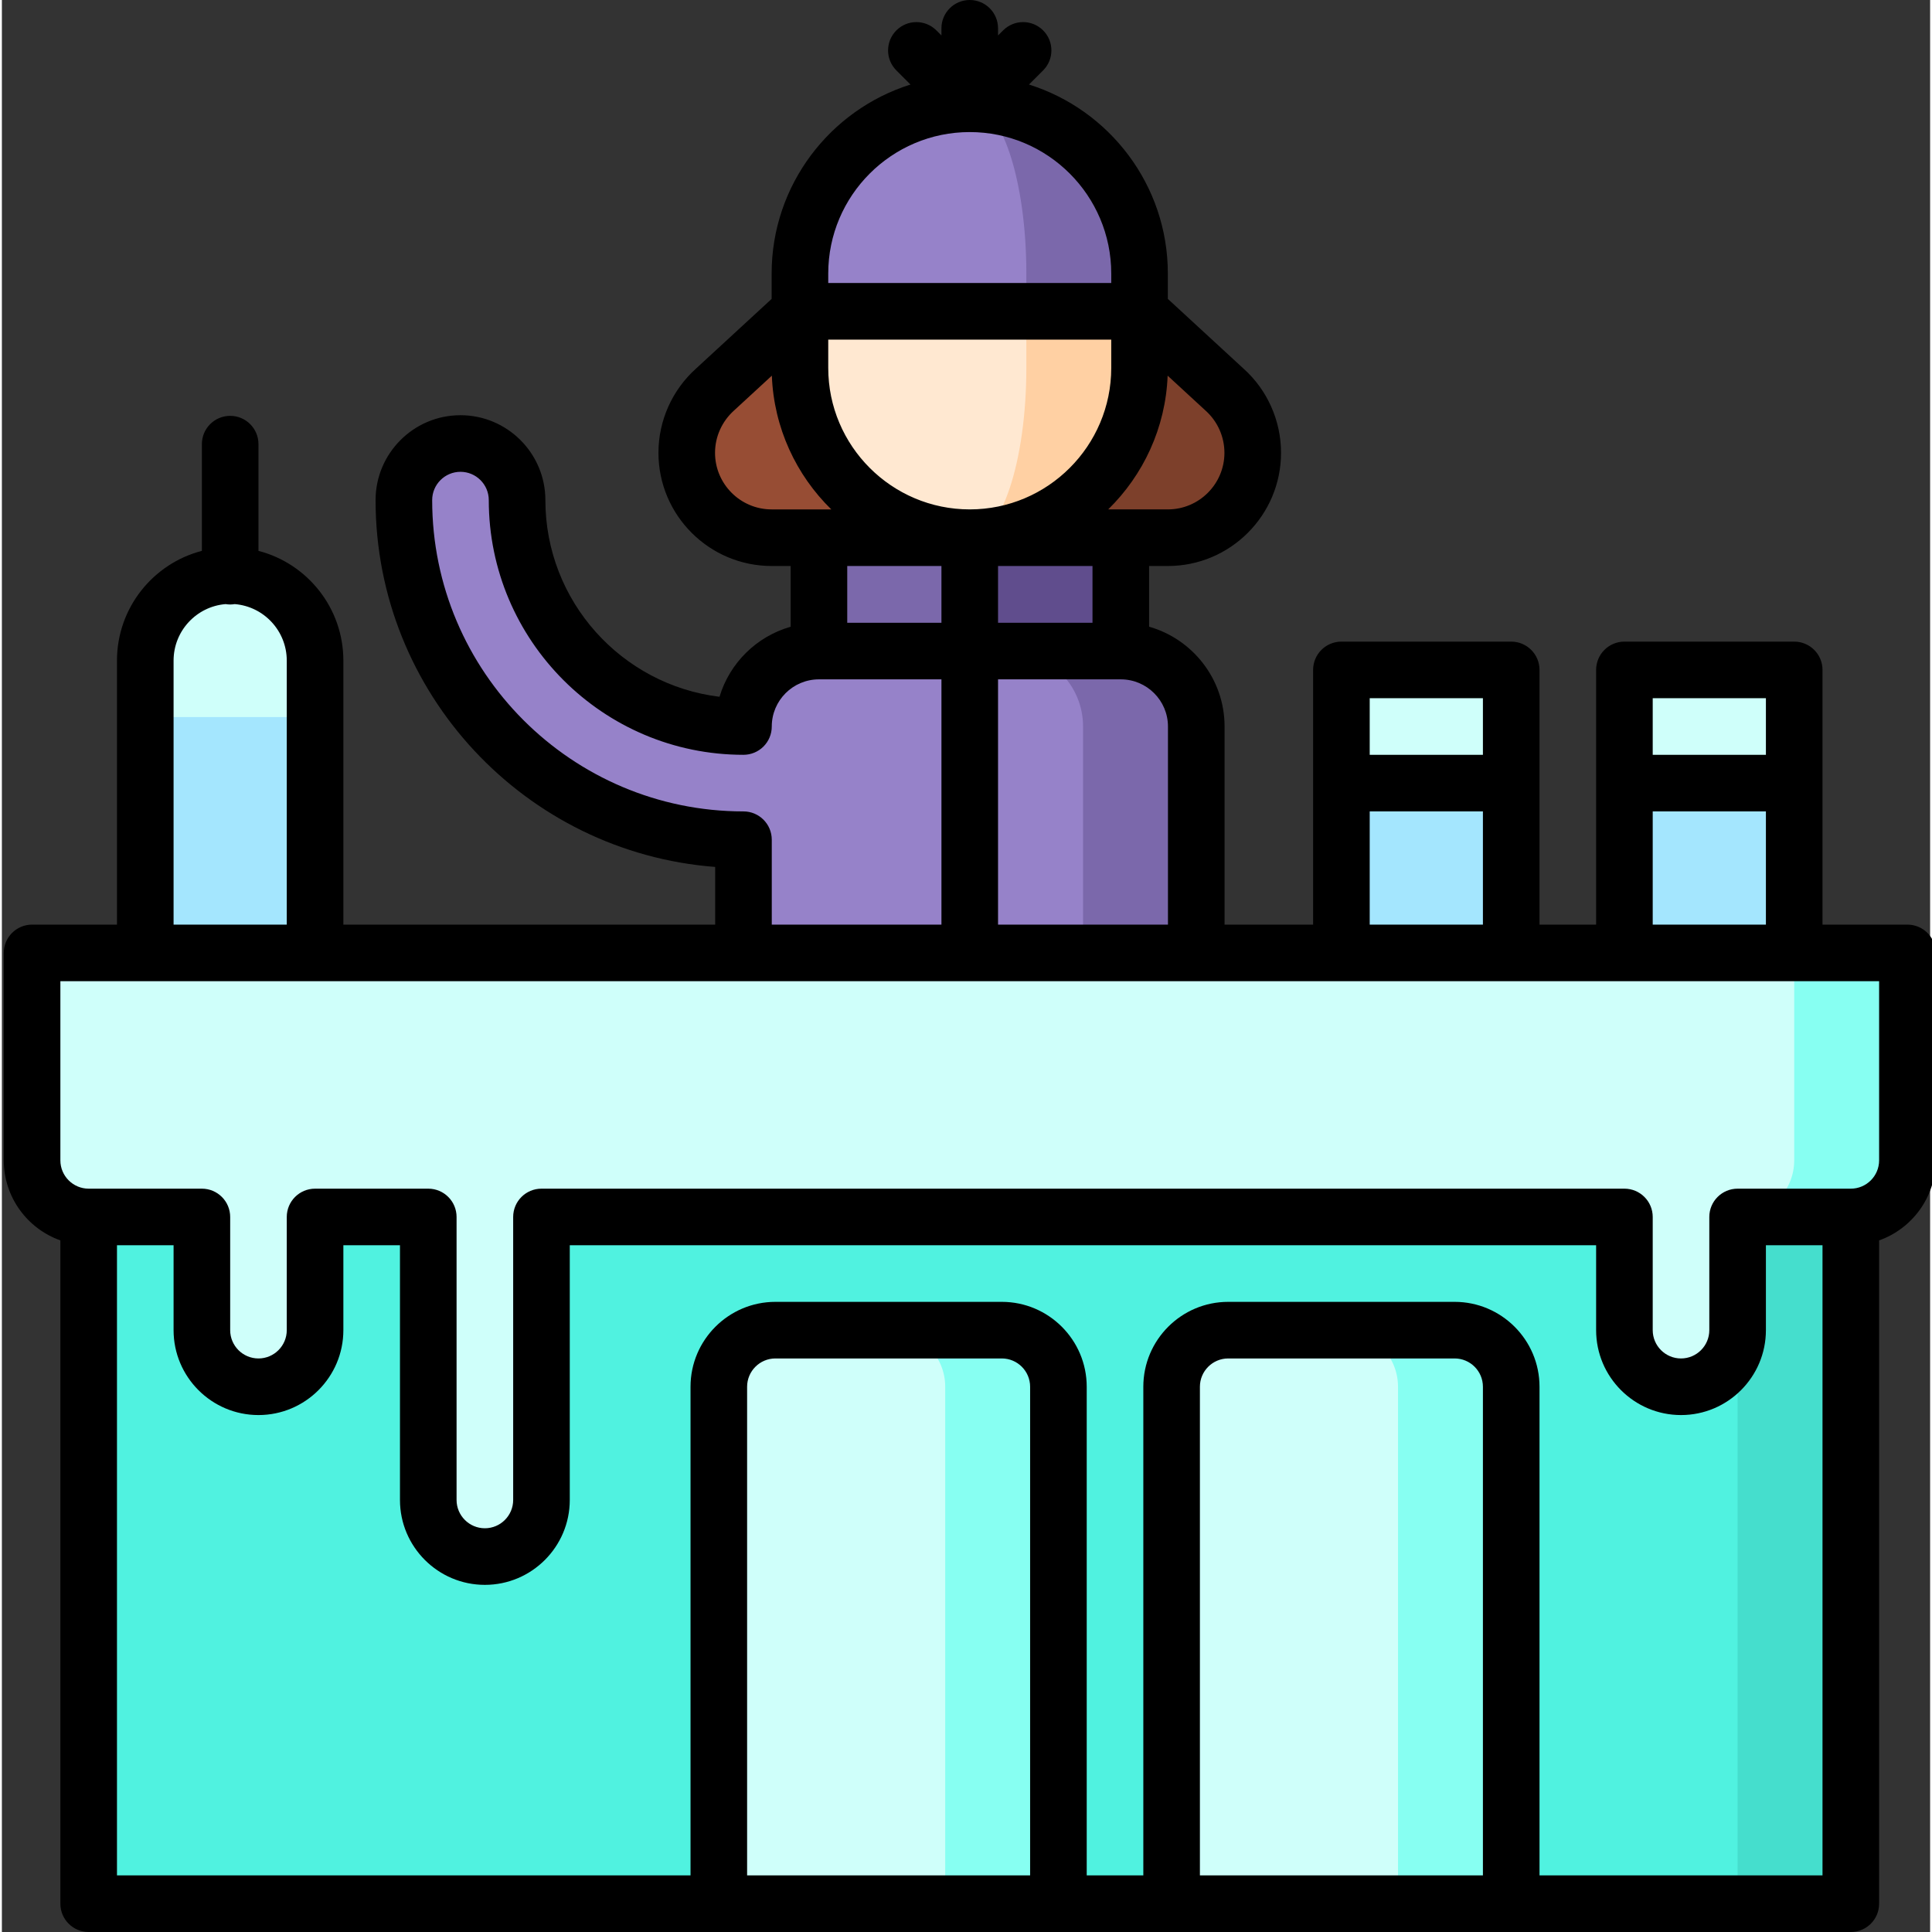
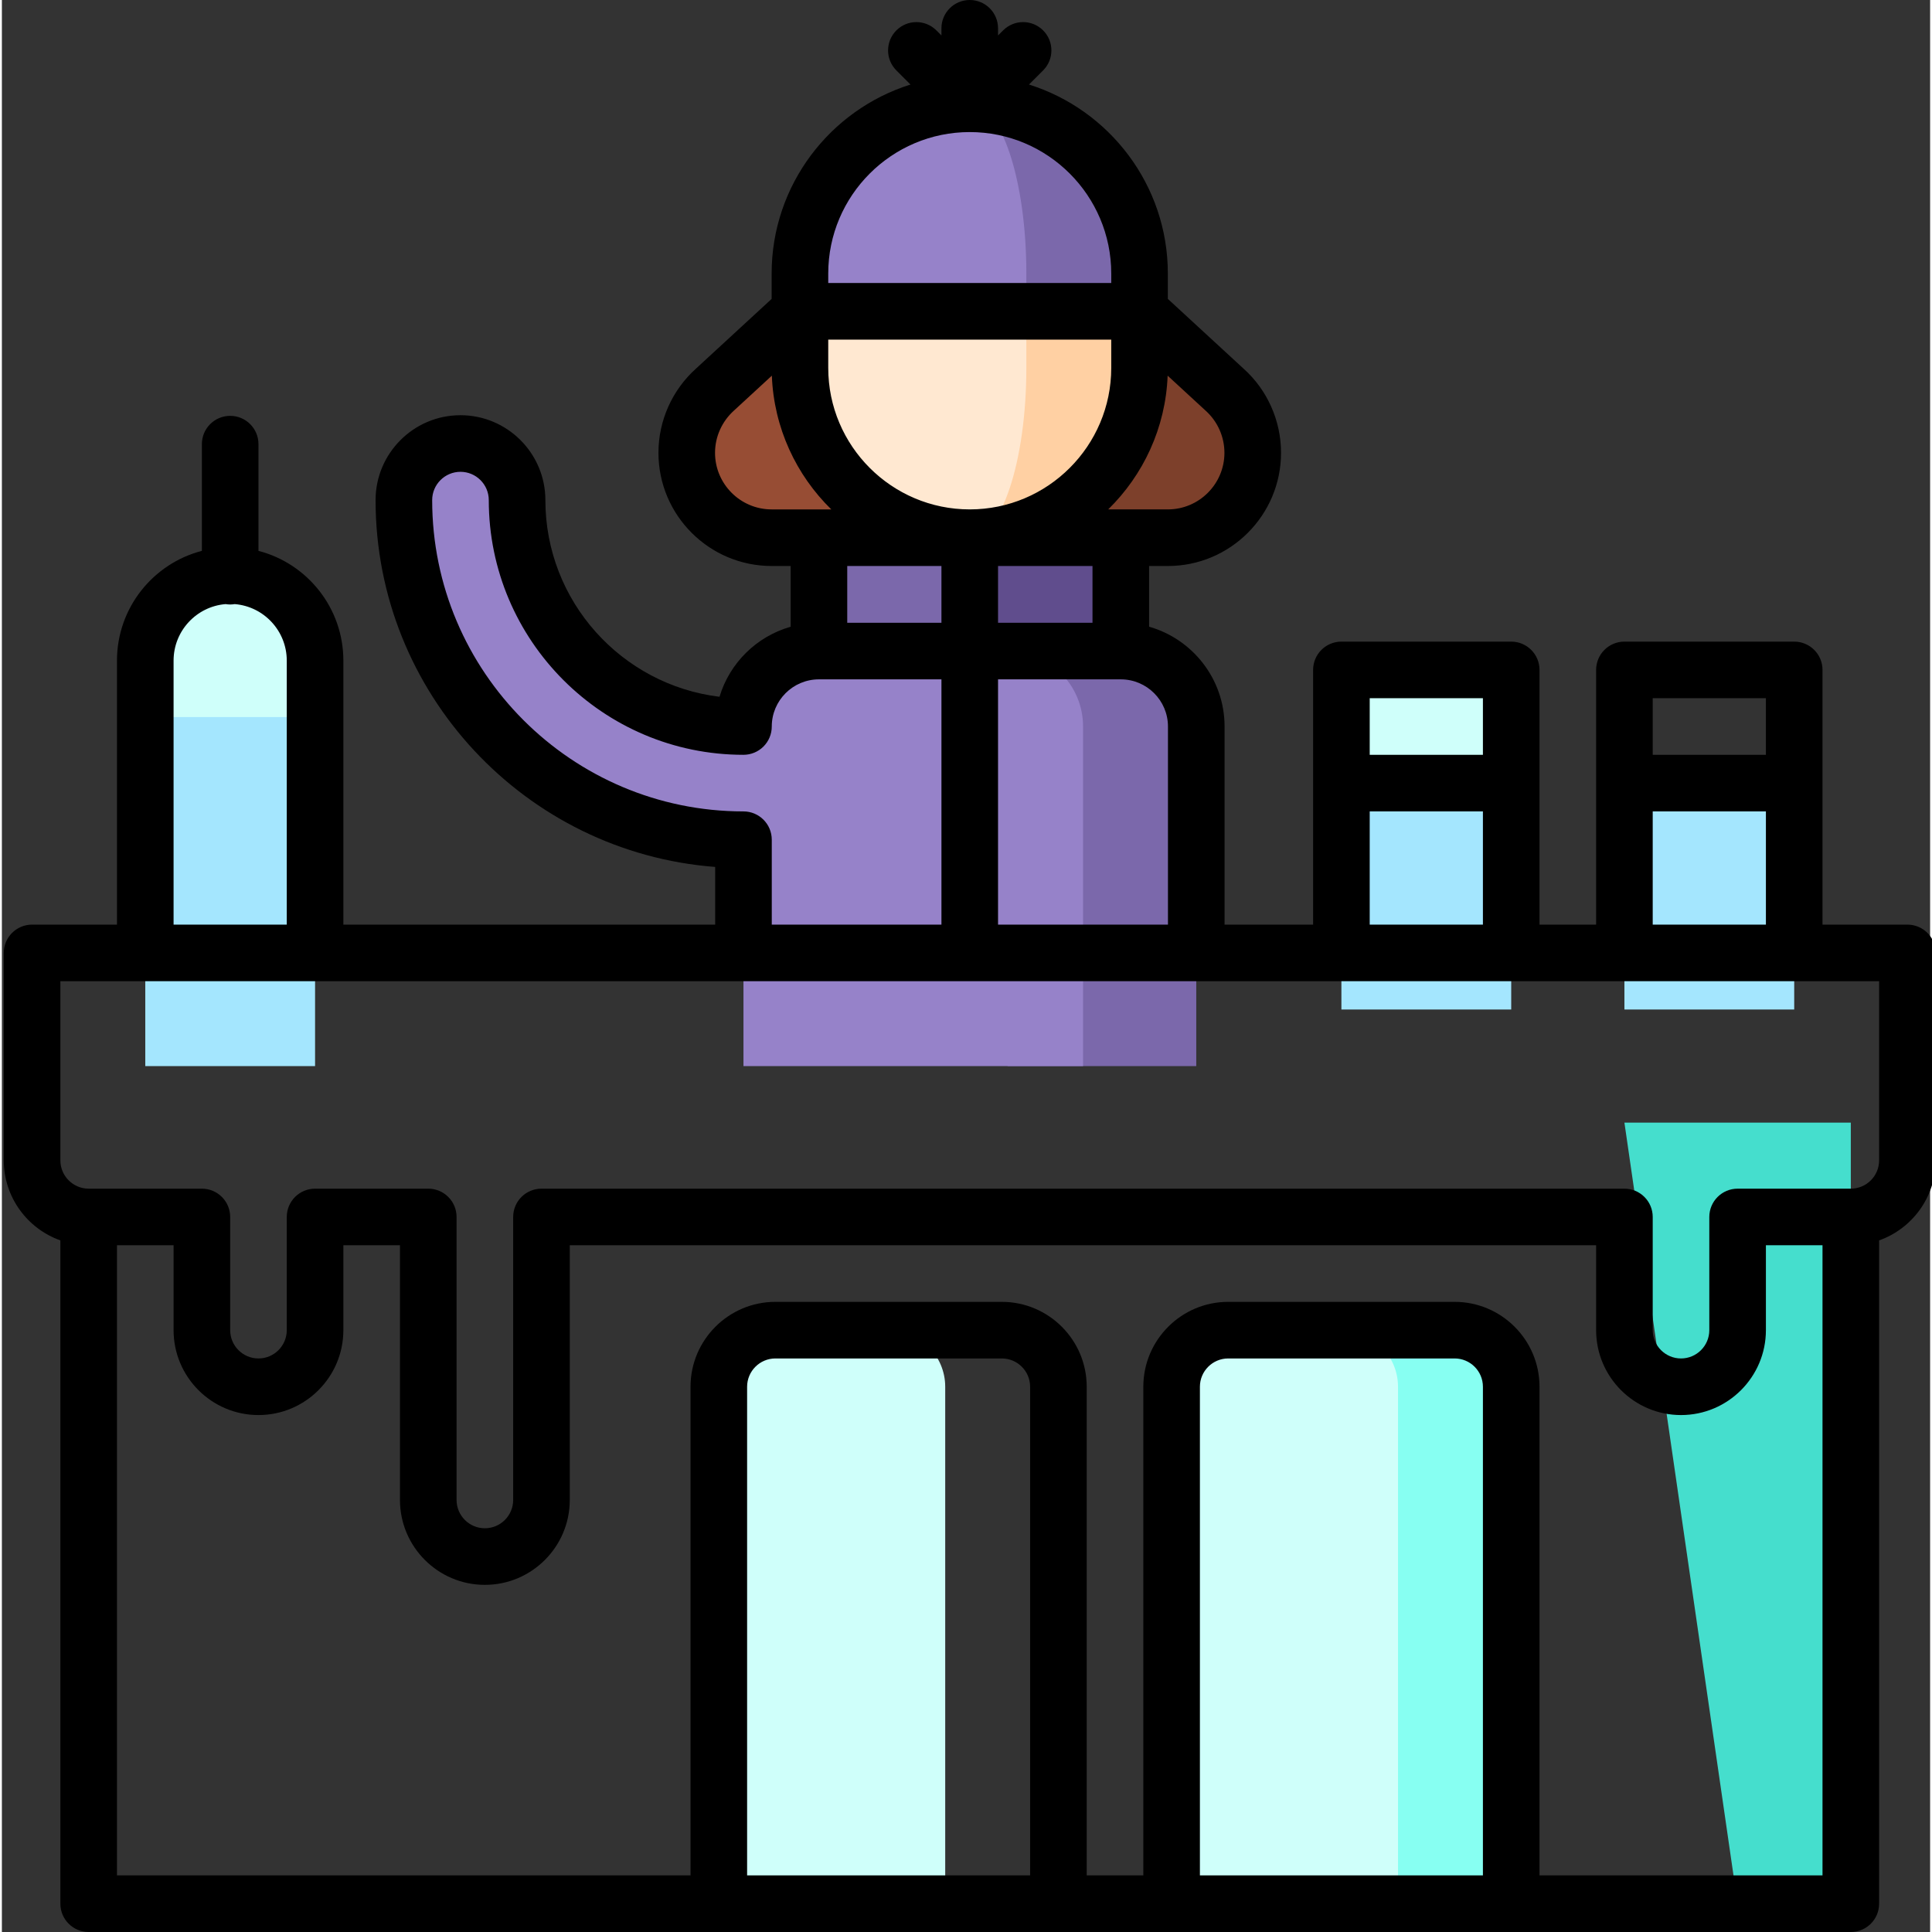
<svg xmlns="http://www.w3.org/2000/svg" height="512pt" viewBox="0 0 511 512" width="512pt">
  <rect x="0" y="0" width="511" height="512" fill="#333333" stroke="none" />
-   <path d="m474.984 207.531-22.5 30-22.496-30v-29.996h44.996zm0 0" fill="#cffffa" />
  <path d="m429.988 207.531h44.996v60h-44.996zm0 0" fill="#a4e6fe" />
  <path d="m399.988 207.531-22.5 30-22.5-30v-29.996h45zm0 0" fill="#cffffa" />
  <path d="m354.988 207.531h45v60h-45zm0 0" fill="#a4e6fe" />
  <path d="m236.527 127.496v75.035h59.996v-74.996zm0 0" fill="#604d8d" />
  <path d="m216.527 127.535v74.996h39.965v-75.035zm0 0" fill="#7b68ab" />
  <path d="m136.531 132.535c0-8.285-6.715-15-15-15-8.281 0-15 6.715-15 15 0 49.625 40.375 89.996 89.996 89.996h30l-30-30c-33.082 0-59.996-26.914-59.996-59.996zm0 0" fill="#9682c9" />
  <path d="m316.523 192.531v90h-49.996v-109.996h29.996c11.051 0 20 8.949 20 19.996zm0 0" fill="#7b68ab" />
  <path d="m286.523 192.531c0-11.043-8.953-19.996-19.996-19.996h-50c-11.047 0-20 8.953-20 19.996v90h89.996zm0 0" fill="#9682c9" />
  <path d="m82.996 190.031v92.5h-44.996v-92.5l22.5-15zm0 0" fill="#a4e6fe" />
  <path d="m38 190.031v-14.996c0-12.426 10.074-22.5 22.5-22.5 12.422 0 22.496 10.074 22.496 22.5v14.996zm0 0" fill="#cffffa" />
  <path d="m429.988 297.504 29.996 206.996h30v-206.996zm0 0" fill="#45decd" />
-   <path d="m23 297.504v206.996h166.992l45-30 45 30h29.996l45-30 45 30h59.996v-206.996zm0 0" fill="#50f2e0" />
  <path d="m384.988 352.504h-30l15 151.996h30v-136.996c0-8.25-6.75-15-15-15zm0 0" fill="#87fff2" />
  <path d="m354.988 352.504h-30c-8.25 0-14.996 6.75-14.996 15v136.996h59.996v-136.996c0-8.25-6.75-15-15-15zm0 0" fill="#cffffa" />
-   <path d="m264.992 352.504h-30l15 151.996h30v-136.996c0-8.25-6.75-15-15-15zm0 0" fill="#87fff2" />
  <path d="m234.992 352.504h-30c-8.25 0-15 6.75-15 15v136.996h60v-136.996c0-8.25-6.75-15-15-15zm0 0" fill="#cffffa" />
-   <path d="m474.984 252.531-15 69.973h30c8.25 0 15-6.75 15-15v-54.973zm0 0" fill="#87fff2" />
-   <path d="m474.984 307.504v-54.973h-466.984v54.973c0 8.25 6.75 15 15 15h30v30c0 8.285 6.715 15 14.996 15 8.285 0 15-6.715 15-15v-30h30v75c0 8.281 6.715 15 15 15s15-6.719 15-15v-75h286.992v30c0 8.285 6.715 15 14.996 15 8.285 0 15-6.715 15-15v-30c8.25 0 15-6.75 15-15zm0 0" fill="#cffffa" />
  <path d="m211.492 82.496-22.52 20.75c-4.59 4.117-7.477 10.098-7.477 16.75 0 12.426 10.07 22.5 22.496 22.5h52.5v-60zm0 0" fill="#974d34" />
  <path d="m324.012 103.246-22.52-20.75h-45v60h52.5c12.422 0 22.496-10.074 22.496-22.5 0-6.652-2.887-12.633-7.477-16.75zm0 0" fill="#7d402b" />
  <path d="m256.492 72.496v70c24.852 0 45-20.148 45-45v-15zm0 0" fill="#ffd0a3" />
  <path d="m271.492 72.496-60 10v15c0 24.852 20.148 45 45 45 8.285 0 15-20.148 15-45zm0 0" fill="#ffe8d1" />
  <path d="m256.492 27.5 15 54.996h30v-10c0-24.852-20.148-44.996-45-44.996zm0 0" fill="#7b68ab" />
  <path d="m256.492 27.5c-24.852 0-45 20.145-45 44.996v10h60v-10c0-24.852-6.715-44.996-15-44.996zm0 0" fill="#9682c9" />
  <path d="m504.984 245.031h-22.5v-67.496c0-4.145-3.355-7.5-7.5-7.5h-44.996c-4.145 0-7.5 3.355-7.5 7.5v67.496h-15v-67.496c0-4.145-3.359-7.5-7.5-7.5h-45c-4.141 0-7.5 3.355-7.5 7.5v67.496h-23.465v-52.5c0-12.562-8.473-23.176-20-26.449v-16.086h4.969c16.539 0 29.996-13.457 29.996-30 0-8.508-3.633-16.648-9.895-22.266l-20.102-18.52v-6.715c0-23.477-15.496-43.402-36.797-50.094l3.742-3.742c2.93-2.93 2.93-7.676 0-10.605-2.93-2.93-7.68-2.93-10.605 0l-1.34 1.34v-1.895c0-4.145-3.359-7.5-7.5-7.5-4.141 0-7.5 3.355-7.5 7.5v1.895l-1.34-1.34c-2.93-2.93-7.676-2.93-10.605 0-2.93 2.93-2.93 7.68 0 10.605l3.742 3.742c-21.301 6.691-36.797 26.617-36.797 50.094v6.715l-20.027 18.453c-6.336 5.684-9.969 13.824-9.969 22.332 0 16.543 13.457 30 29.996 30h5.035v16.098c-9.012 2.562-16.164 9.598-18.848 18.559-25.965-3.145-46.148-25.32-46.148-52.117 0-12.406-10.094-22.5-22.5-22.5s-22.5 10.094-22.5 22.5c0 51.234 39.73 93.367 89.996 97.211v15.285h-98.531v-69.965c0-13.969-9.574-25.738-22.5-29.082v-28.281c0-4.145-3.355-7.5-7.496-7.5-4.145 0-7.5 3.355-7.5 7.5v28.281c-12.926 3.344-22.5 15.113-22.5 29.082v69.965h-22.5c-4.141 0-7.5 3.355-7.5 7.5v54.977c0 9.773 6.27 18.113 15 21.207v175.785c0 4.145 3.359 7.5 7.5 7.5h466.984c4.141 0 7.5-3.355 7.5-7.5v-175.785c8.73-3.094 15-11.434 15-21.207v-54.977c0-4.145-3.359-7.5-7.5-7.5zm-37.5-59.996v14.996h-29.996v-14.996zm-29.996 29.996h29.996v30h-29.996zm-45-29.996v14.996h-30v-14.996zm-30 29.996h30v30h-30zm-53.465-22.5v52.5h-45.031v-64.996h32.531c6.895 0 12.5 5.605 12.5 12.496zm-20-27.496h-25.031v-15.039h25.031zm-70.031-67.539v-7.5h75v7.5c0 20.68-16.824 37.5-37.5 37.5-20.676 0-37.5-16.82-37.5-37.5zm104.996 22.5c0 8.27-6.727 15-14.996 15h-15.809c9.285-9.09 15.215-21.582 15.754-35.441l10.066 9.273c3.168 2.844 4.984 6.914 4.984 11.168zm-67.496-84.996c20.676 0 37.5 16.82 37.5 37.496v2.5h-75v-2.5c0-20.676 16.824-37.496 37.5-37.496zm-67.5 84.996c0-4.254 1.82-8.324 5.062-11.234l9.992-9.203c.539 13.855 6.469 26.352 15.754 35.438h-15.805c-8.273 0-15.004-6.73-15.004-15zm60 30v15.039h-24.965v-15.039zm-52.465 65.035c-45.488 0-82.496-37.008-82.496-82.496 0-4.137 3.363-7.5 7.5-7.5s7.5 3.363 7.5 7.5c0 37.219 30.277 67.496 67.496 67.496 1.988 0 3.898-.789 5.305-2.195s2.195-3.312 2.195-5.305c0-6.891 5.605-12.496 12.5-12.496h32.465v64.996h-44.965v-22.5c0-4.141-3.359-7.5-7.5-7.5zm-151.027-39.965c0-7.883 6.086-14.352 13.793-14.973.395.066.793.105 1.207.105.41 0 .812-.039 1.203-.105 7.707.621 13.793 7.09 13.793 14.973v69.965h-29.996zm226.992 321.934h-75v-129.496c0-4.137 3.367-7.5 7.5-7.5h60c4.137 0 7.5 3.363 7.5 7.5zm119.996 0h-75v-129.496c0-4.137 3.367-7.5 7.5-7.5h60c4.137 0 7.5 3.363 7.5 7.5zm15 0v-129.496c0-12.406-10.094-22.5-22.5-22.5h-60c-12.406 0-22.496 10.094-22.496 22.5v129.496h-15v-129.496c0-12.406-10.094-22.5-22.5-22.5h-60c-12.406 0-22.496 10.094-22.496 22.5v129.496h-151.996v-166.996h15v22.5c0 12.406 10.09 22.5 22.496 22.5 12.41 0 22.5-10.094 22.5-22.5v-22.5h15v67.5c0 12.406 10.094 22.5 22.5 22.5s22.5-10.094 22.5-22.5v-67.5h271.992v22.5c0 12.406 10.09 22.5 22.496 22.5 12.41 0 22.5-10.094 22.5-22.5v-22.5h15v166.996zm89.996-189.492c0 4.133-3.363 7.5-7.5 7.5h-30c-4.141 0-7.5 3.355-7.5 7.5v29.996c0 4.137-3.363 7.5-7.5 7.5-4.133 0-7.496-3.363-7.496-7.5v-29.996c0-4.145-3.359-7.5-7.5-7.5h-286.992c-4.141 0-7.5 3.355-7.5 7.5v74.996c0 4.137-3.363 7.5-7.5 7.5-4.137 0-7.5-3.363-7.5-7.5v-74.996c0-4.145-3.359-7.5-7.5-7.5h-30c-4.141 0-7.5 3.355-7.5 7.5v29.996c0 4.137-3.363 7.5-7.5 7.5-4.133 0-7.496-3.363-7.496-7.5v-29.996c0-4.145-3.359-7.5-7.5-7.5h-30c-4.137 0-7.5-3.367-7.5-7.5v-47.477h481.984zm0 0" />
</svg>